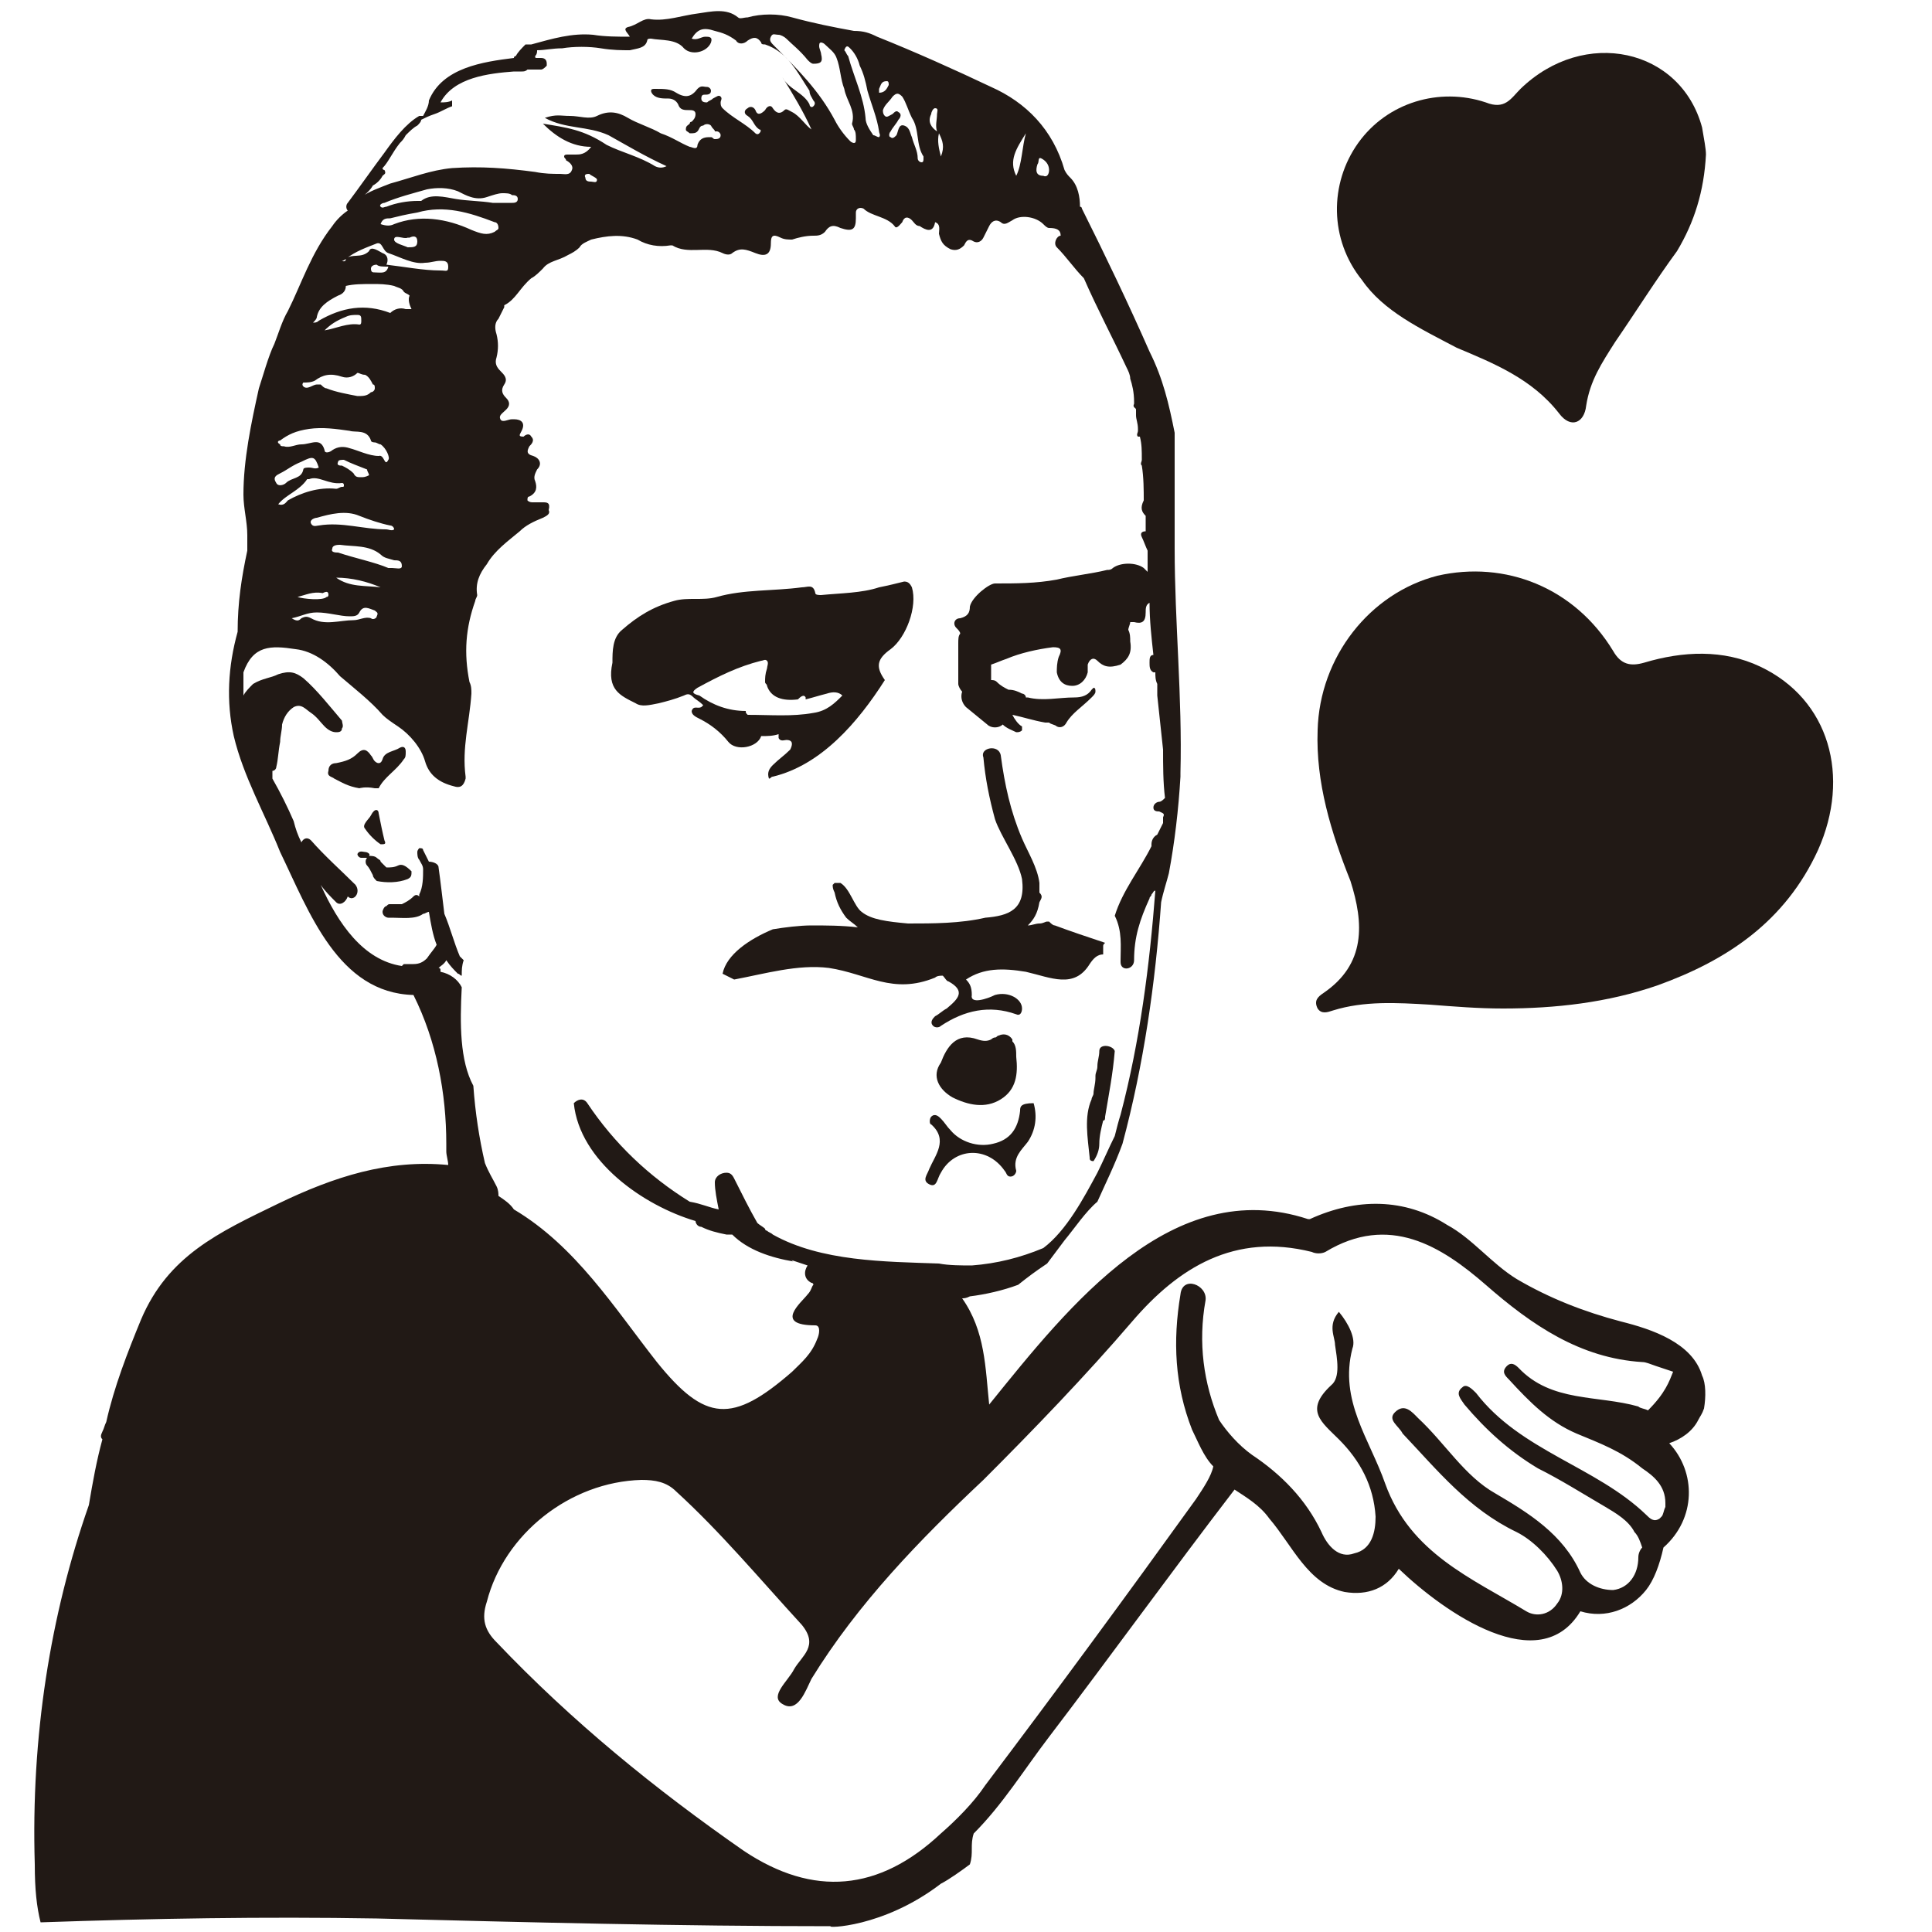
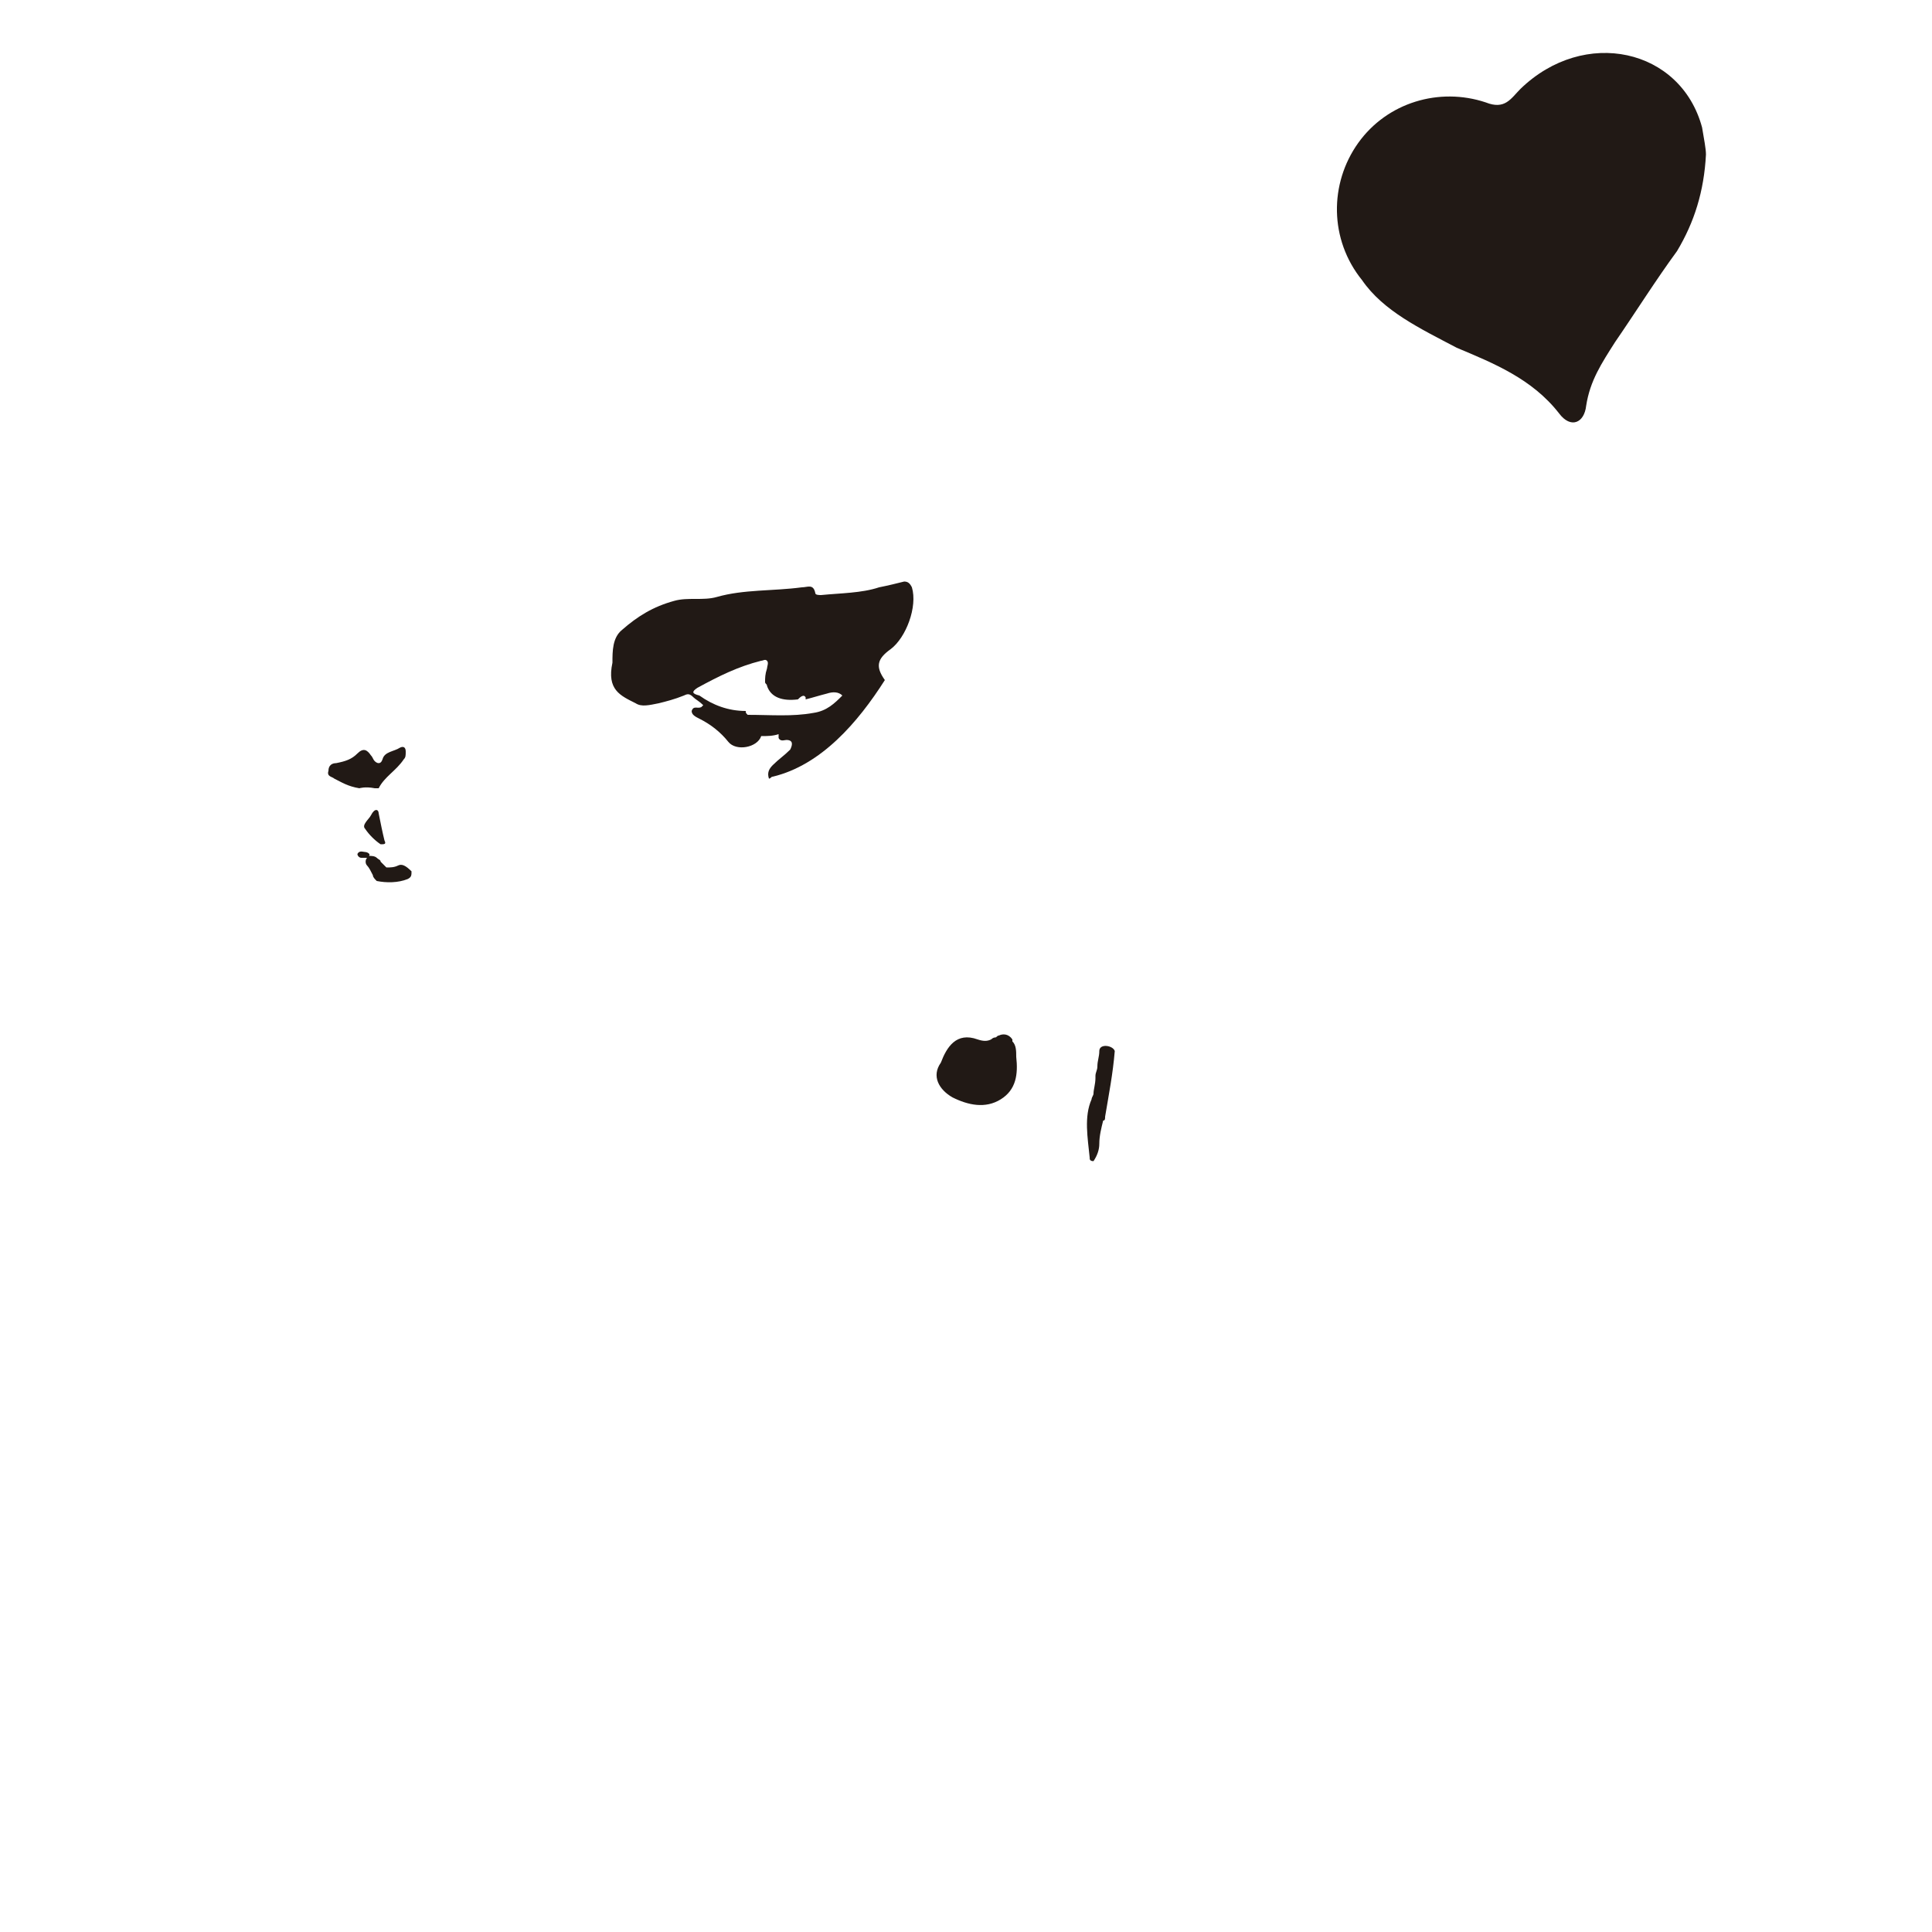
<svg xmlns="http://www.w3.org/2000/svg" version="1.1" id="Layer_1" x="0px" y="0px" viewBox="0 0 100 100" style="enable-background:new 0 0 100 100;" xml:space="preserve">
  <style type="text/css">
	.st0{fill:#211915;}
</style>
-   <path class="st0" d="M91.1,34.5c-1.9-0.9-4-0.8-6-0.2c-0.7,0.2-1.2,0.1-1.6-0.6c-2-3.3-5.6-4.7-9.1-3.9c-3.5,0.9-6.1,4.2-6.2,8  c-0.1,2.7,0.7,5.3,1.7,7.8c0.7,2.2,0.8,4.3-1.4,5.8c-0.3,0.2-0.5,0.4-0.3,0.8c0.2,0.3,0.5,0.2,0.8,0.1c1.6-0.5,3.3-0.4,5-0.3  c1.3,0.1,2.5,0.2,3.8,0.2c2.7,0,5.4-0.3,8-1.2c3.6-1.3,6.6-3.3,8.3-7C95.8,40.2,94.7,36.2,91.1,34.5z" />
  <path class="st0" d="M75.4,18c1.9,0.8,3.9,1.6,5.3,3.4c0.6,0.8,1.3,0.5,1.4-0.4c0.2-1.3,0.8-2.2,1.5-3.3c1.1-1.6,2.1-3.2,3.2-4.7  c0.9-1.5,1.4-3.1,1.5-5c0-0.3-0.1-0.8-0.2-1.4c-1.1-4.1-6.1-5.2-9.4-2c-0.5,0.5-0.8,1.1-1.8,0.7c-2.4-0.8-5.1,0-6.6,2.1  c-1.5,2.1-1.5,5,0.2,7.1C71.6,16.1,73.5,17,75.4,18z" />
  <g>
    <path class="st0" d="M32.9,36.4c0.3,0.2,0.7,0.1,1.2,0c0.4-0.1,0.8-0.2,1.3-0.4c0.2-0.1,0.3-0.1,0.5,0.1c0.1,0.1,0.3,0.2,0.5,0.4   c-0.1,0.1-0.1,0.1-0.1,0.1c-0.2,0.1-0.4-0.1-0.5,0.2c0,0.2,0.2,0.3,0.4,0.4c0.6,0.3,1.1,0.7,1.5,1.2c0.4,0.5,1.5,0.3,1.7-0.3   c0.3,0,0.6,0,0.9-0.1c0,0.1,0,0.1,0,0.2c0.1,0.2,0.3,0.1,0.4,0.1c0.4,0,0.3,0.3,0.2,0.5c-0.3,0.3-0.6,0.5-0.9,0.8   c-0.2,0.2-0.3,0.4-0.2,0.7c0.1,0,0.1-0.1,0.2-0.1c2.5-0.6,4.4-2.8,5.8-5c-0.5-0.7-0.4-1.1,0.3-1.6c0.8-0.6,1.4-2.2,1.1-3.2   c-0.1-0.2-0.2-0.3-0.4-0.3c-0.4,0.1-0.8,0.2-1.3,0.3c-0.9,0.3-2,0.3-3,0.4c-0.1,0-0.3,0-0.3-0.1c-0.1-0.5-0.4-0.3-0.7-0.3   c-1.5,0.2-3,0.1-4.4,0.5c-0.7,0.2-1.5,0-2.2,0.2c-1.1,0.3-1.9,0.8-2.7,1.5c-0.5,0.4-0.5,1.1-0.5,1.7C31.4,35.7,32.1,36,32.9,36.4z    M36.1,35.6c1.1-0.6,2.1-1.1,3.3-1.4c0.1,0,0.2-0.1,0.3,0c0.1,0.1,0,0.3,0,0.4c-0.1,0.3-0.1,0.5-0.1,0.7c0,0.1,0.1,0.1,0.1,0.2   c0.2,0.6,0.8,0.8,1.6,0.7l0,0c0.1-0.1,0.3-0.3,0.4-0.1c0,0,0,0,0,0.1c0.4-0.1,0.7-0.2,1.1-0.3c0.3-0.1,0.6-0.1,0.8,0.1   c-0.4,0.4-0.8,0.8-1.5,0.9c-1.1,0.2-2.2,0.1-3.4,0.1c-0.1-0.1-0.1-0.1-0.1-0.2c-0.9,0-1.7-0.3-2.4-0.8   C35.8,35.9,35.8,35.8,36.1,35.6z" />
    <path class="st0" d="M19.4,40.8c0,0,0.1,0,0.2,0c0.3-0.6,0.9-0.9,1.3-1.5c0.1-0.1,0.1-0.2,0.1-0.4s-0.1-0.3-0.3-0.2   c-0.3,0.2-0.8,0.2-0.9,0.6c-0.1,0.3-0.3,0.2-0.4,0.1c-0.1-0.1-0.1-0.2-0.2-0.3c-0.2-0.3-0.4-0.4-0.7-0.1c-0.3,0.3-0.6,0.4-1.1,0.5   c-0.2,0-0.4,0.1-0.4,0.4c-0.1,0.3,0.2,0.3,0.3,0.4c0.4,0.2,0.7,0.4,1.3,0.5C18.6,40.8,18.9,40.7,19.4,40.8z" />
    <path class="st0" d="M56.9,54.4c0,0.3-0.1,0.5-0.1,0.8c0,0.2-0.1,0.3-0.1,0.5c0,0,0,0,0,0.1c0,0.3-0.1,0.6-0.1,0.8   c0,0.1-0.1,0.2-0.1,0.3c-0.4,0.9-0.2,2-0.1,3c0,0.1,0,0.2,0.2,0.2c0.2-0.3,0.3-0.6,0.3-0.9c0-0.4,0.1-0.8,0.2-1.2   c0.1,0,0.1-0.1,0.1-0.2c0.2-1.2,0.4-2.2,0.5-3.4C57.6,54.1,56.9,54,56.9,54.4z" />
    <path class="st0" d="M19.2,42.2c-0.1,0.2-0.5,0.5-0.3,0.7c0.2,0.3,0.5,0.6,0.8,0.8c0.2,0,0.3,0,0.2-0.2c-0.1-0.4-0.2-0.9-0.3-1.4   C19.6,41.9,19.4,41.8,19.2,42.2z" />
    <path class="st0" d="M20.6,44.8c-0.2,0.1-0.4,0.1-0.6,0.1c-0.1-0.1-0.1-0.1-0.2-0.2l-0.1-0.1c0-0.1-0.1-0.1-0.2-0.2   c-0.1-0.1-0.3-0.1-0.4-0.1c0.1-0.1-0.1-0.2-0.2-0.2s-0.3-0.1-0.4,0.1c0,0.1,0.1,0.2,0.2,0.2s0.2,0,0.3,0c-0.1,0.1-0.1,0.3,0,0.4   s0.2,0.3,0.3,0.5c0,0.1,0.1,0.2,0.2,0.3c0.5,0.1,1.1,0.1,1.6-0.1c0.2-0.1,0.2-0.2,0.2-0.4l0,0l0,0C21,44.8,20.8,44.7,20.6,44.8z" />
-     <path class="st0" d="M44.6,47.2c-0.4-0.3-0.6-1.2-1.1-1.5c-0.1,0-0.1,0-0.2,0h-0.1l-0.1,0.1l0,0c0,0.1,0,0.2,0.1,0.4   c0.1,0.5,0.3,0.9,0.6,1.3c0.2,0.2,0.4,0.3,0.6,0.5c-0.8-0.1-1.7-0.1-2.4-0.1c-0.6,0-1.4,0.1-2,0.2c-1.2,0.5-2.4,1.3-2.6,2.3   c0.2,0.1,0.4,0.2,0.6,0.3c1.6-0.3,3.3-0.8,4.9-0.6c2,0.3,3.3,1.4,5.5,0.5c0.1-0.1,0.3-0.1,0.4-0.1l0,0l0,0c0.1,0.1,0.2,0.3,0.3,0.3   c0.9,0.5,0.5,0.9-0.1,1.4c-0.2,0.1-0.4,0.3-0.6,0.4c-0.1,0.1-0.3,0.3-0.1,0.5c0.1,0.1,0.3,0.1,0.4,0c1.2-0.8,2.5-1.1,3.9-0.6   c0.2,0.1,0.3-0.1,0.3-0.3c0-0.5-0.7-0.9-1.4-0.7c-0.4,0.2-1.3,0.5-1.2,0c0-0.4-0.1-0.6-0.3-0.8c0.9-0.6,1.9-0.6,3.1-0.4   c1.3,0.3,2.5,0.9,3.3-0.4c0.2-0.3,0.4-0.5,0.7-0.5c0-0.1,0-0.2,0-0.2c0-0.1,0-0.1,0-0.2s0-0.1,0.1-0.2c-0.9-0.3-1.8-0.6-2.6-0.9   c-0.1,0-0.2-0.1-0.3-0.2h-0.1c-0.1,0-0.2,0.1-0.4,0.1s-0.4,0.1-0.6,0.1c0.3-0.3,0.5-0.6,0.6-1.2c0.1-0.2,0.2-0.3,0-0.5   c0-0.2,0-0.3,0-0.5c-0.1-0.8-0.6-1.6-0.9-2.3c-0.6-1.4-0.9-2.8-1.1-4.3c-0.1-0.6-1.1-0.4-0.9,0.1c0.1,1.1,0.3,2.1,0.6,3.2   c0.3,0.9,1.2,2.1,1.4,3.1c0.2,1.6-0.7,1.9-1.9,2c-1.3,0.3-2.7,0.3-4,0.3C45.9,47.7,45.1,47.6,44.6,47.2z M48.9,50.1L48.9,50.1   C48.9,50.1,48.8,50.2,48.9,50.1C48.8,50.1,48.8,50.1,48.9,50.1C48.8,50.1,48.8,50.1,48.9,50.1z" />
-     <path class="st0" d="M48.7,97.5c0.4-0.2,1.1-0.7,1.5-1c0.2-0.6,0-1,0.2-1.6c1.5-1.5,2.6-3.3,3.9-5c3.2-4.2,6.3-8.5,9.6-12.8   c0.6,0.4,1.3,0.8,1.8,1.5c1.2,1.4,2,3.4,3.9,3.8c1.2,0.2,2.2-0.2,2.8-1.2c2.4,2.3,7.3,5.7,9.4,2.2c1.3,0.4,2.6-0.1,3.4-1.1   c0.4-0.5,0.7-1.3,0.9-2.2c1.7-1.5,1.7-3.9,0.3-5.4c0.6-0.2,1.2-0.6,1.5-1.2c0.1-0.2,0.2-0.3,0.3-0.6c0.1-0.6,0.1-1.3-0.1-1.7   c-0.5-1.7-2.6-2.4-4.2-2.8c-1.9-0.5-3.7-1.2-5.4-2.2c-1.3-0.8-2.3-2.1-3.6-2.8c-2.2-1.4-4.7-1.4-7.1-0.3c0,0,0,0-0.1,0   c-7-2.3-12.3,4.4-16.5,9.6c-0.2-1.9-0.2-3.8-1.4-5.5c0.1,0,0.2,0,0.4-0.1c0.8-0.1,1.7-0.3,2.5-0.6c0.5-0.4,0.9-0.7,1.5-1.1   c0.3-0.4,0.6-0.8,0.9-1.2c0.5-0.6,1.1-1.5,1.7-2c0.4-0.9,0.9-1.9,1.3-3c1.1-4.1,1.7-8.3,2-12.5c0.1-0.5,0.3-1.1,0.4-1.5   c0.3-1.6,0.5-3.3,0.6-5v-0.1c0,0,0,0,0-0.1c0.1-3.9-0.3-7.8-0.3-11.6v-6c-0.3-1.5-0.6-2.8-1.3-4.2c-1.1-2.5-2.3-5-3.5-7.4   c0,0,0-0.1-0.1-0.1c0-0.5-0.1-1.1-0.5-1.5c-0.1-0.1-0.2-0.2-0.3-0.4c-0.6-2.1-2-3.5-3.8-4.3c-1.9-0.9-3.9-1.8-5.9-2.6   c-0.4-0.2-0.7-0.3-1.2-0.3c-1.1-0.2-2.1-0.4-3.2-0.7c-0.7-0.2-1.6-0.2-2.3,0c-0.2,0-0.4,0.1-0.5,0c-0.6-0.5-1.4-0.3-2.1-0.2   c-0.8,0.1-1.6,0.4-2.4,0.3c-0.4-0.1-0.7,0.3-1.2,0.4c-0.3,0.1,0,0.3,0.1,0.5c-0.6,0-1.3,0-1.9-0.1c-1.1-0.1-2.1,0.2-3.2,0.5h-0.3   c-0.2,0.2-0.4,0.4-0.5,0.6c0,0-0.1,0-0.1,0.1c-1.6,0.2-3.7,0.5-4.4,2.2C22.2,5.5,22,5.8,21.9,6c-0.1,0-0.1,0-0.2,0   c-0.7,0.4-1.3,1.2-1.8,1.9c-0.6,0.8-1.3,1.8-1.9,2.6c-0.1,0.1-0.1,0.3,0,0.4c-0.3,0.2-0.6,0.5-0.8,0.8c-1.1,1.4-1.6,3-2.3,4.4   c-0.3,0.5-0.5,1.2-0.7,1.7c-0.3,0.6-0.6,1.7-0.8,2.3c-0.4,1.8-0.8,3.7-0.8,5.5c0,0.7,0.2,1.4,0.2,2.1v0.8c-0.3,1.4-0.5,2.7-0.5,4.2   c-0.5,1.8-0.6,3.6-0.2,5.4c0.5,2.1,1.6,4,2.4,6c1.5,3.1,3,7.3,6.9,7.4c1.2,2.4,1.7,5.1,1.7,7.7c0,0.1,0,0.1,0,0.2   c0,0.1,0,0.1,0,0.2c0,0.2,0.1,0.5,0.1,0.7c-3.1-0.3-5.9,0.6-8.8,2c-3.1,1.5-5.7,2.7-7.1,6c-0.7,1.7-1.4,3.5-1.8,5.3   c-0.1,0.2-0.1,0.3-0.2,0.5c-0.1,0.2-0.1,0.3,0,0.4c-0.3,1.1-0.5,2.2-0.7,3.4c-2,5.7-3,12-2.8,18.6c0,1.3,0.1,2.2,0.3,3   c5.8-0.2,11.5-0.3,17.4-0.2c7.8,0.2,15.7,0.4,23.5,0.4C42.7,99.8,45.7,99.8,48.7,97.5z M53.7,8.5c0.1-0.1,0-0.4,0.2-0.3   c0.2,0.1,0.4,0.3,0.4,0.6c0,0.2-0.1,0.4-0.3,0.3C53.6,9.1,53.6,8.8,53.7,8.5z M53.1,6.9c-0.2,0.7-0.2,1.6-0.5,2.2   C52.2,8.3,52.6,7.7,53.1,6.9z M48.6,6.9c0.2,0.4,0.3,0.7,0.1,1.2C48.6,7.7,48.5,7.3,48.6,6.9z M48.2,5.9c0-0.1,0.1-0.3,0.2-0.3   c0.2,0,0.1,0.2,0.1,0.3c0,0.3-0.1,0.6,0,0.9C48.2,6.6,48,6.3,48.2,5.9z M46.7,5c0.2,0.3,0.3,0.7,0.5,1.1c0.4,0.6,0.2,1.4,0.6,2v0.1   c0,0.1,0,0.2-0.1,0.2c-0.1,0-0.2-0.1-0.2-0.2c0-0.4-0.2-0.7-0.3-1.1c-0.1-0.2-0.1-0.5-0.4-0.6S46.5,6.8,46.4,7   c-0.1,0.1-0.2,0.2-0.3,0.1c-0.1,0-0.1-0.2,0-0.3c0.1-0.2,0.3-0.4,0.4-0.6c0.1-0.1,0.2-0.3,0-0.4c-0.1-0.1-0.2,0-0.3,0.1   C46,6,45.9,6.1,45.8,6c-0.1-0.1-0.1-0.2-0.1-0.3c0.1-0.3,0.3-0.4,0.5-0.7C46.4,4.8,46.5,4.8,46.7,5z M45.5,4.6   c0.1-0.2,0.1-0.4,0.4-0.4C46,4.2,46,4.3,46,4.4c-0.1,0.2-0.2,0.4-0.5,0.4C45.5,4.8,45.5,4.7,45.5,4.6z M44,2.5   c0.2,0.2,0.4,0.5,0.5,0.9c0.2,0.4,0.3,0.8,0.4,1.3c0.2,0.7,0.5,1.4,0.6,2.1c0,0.1,0.1,0.2,0,0.3c-0.1,0-0.2-0.1-0.3-0.1   c-0.2-0.3-0.4-0.6-0.4-0.9C44.7,5,44.2,4,43.9,2.9c-0.1-0.1-0.1-0.2-0.2-0.3C43.8,2.3,43.9,2.4,44,2.5z M39.9,1.9   c0.1-0.2,0.2-0.1,0.4-0.1c0.1,0,0.3,0.1,0.4,0.2c0.3,0.3,0.7,0.6,1.1,1.1c0.1,0.1,0.2,0.2,0.3,0.2c0.4,0,0.5-0.1,0.4-0.5   c0-0.1-0.1-0.3-0.1-0.4c0-0.1,0-0.2,0.1-0.2c0,0,0.1,0,0.2,0.1c0.2,0.2,0.5,0.4,0.6,0.7c0.2,0.5,0.2,1.1,0.4,1.6   c0.1,0.6,0.6,1.1,0.4,1.8c0,0.1,0.1,0.2,0.1,0.3c0.1,0.1,0.1,0.3,0.1,0.5c0,0.1,0,0.2-0.1,0.2c0,0-0.1,0-0.2-0.1   c-0.3-0.3-0.6-0.7-0.8-1.1c-0.8-1.5-1.9-2.6-3.1-3.8C39.9,2.2,39.8,2.1,39.9,1.9z M19.3,9.6c0.2-0.1,0.4-0.3,0.5-0.5   c0.1-0.1,0.2-0.1,0.1-0.3c0,0-0.1,0-0.1-0.1c0.3-0.3,0.5-0.8,0.9-1.3c0.1-0.1,0.2-0.2,0.3-0.4c0.2-0.2,0.4-0.4,0.6-0.5   c0.1-0.1,0.2-0.2,0.2-0.3c0.2-0.1,0.4-0.2,0.7-0.3s0.6-0.3,0.9-0.4V5.2c-0.2,0.1-0.4,0.1-0.6,0.1c0.7-1.3,2.5-1.5,3.8-1.6H27   c0.1,0,0.2,0,0.3-0.1H28c0.1,0,0.2-0.1,0.3-0.2V3.3C28.3,3.1,28.2,3,28,3c-0.1,0-0.1,0-0.2,0s-0.1,0-0.1-0.1   c0.1-0.1,0.1-0.2,0.1-0.3c0.4,0,0.8-0.1,1.3-0.1c0.6-0.1,1.4-0.1,2,0c0.6,0.1,1.1,0.1,1.5,0.1c0.4-0.1,0.8-0.1,0.9-0.5   C33.5,2,33.6,2,33.7,2c0.5,0.1,1.3,0,1.7,0.5c0.4,0.4,1.2,0.2,1.4-0.3c0.1-0.3-0.1-0.3-0.3-0.3c-0.2,0-0.4,0.2-0.7,0.1   c0.3-0.5,0.6-0.6,1.2-0.4c0.4,0.1,0.7,0.2,1.1,0.5c0.1,0.2,0.4,0.2,0.6,0c0.3-0.2,0.5-0.2,0.7,0.1c0,0.1,0.1,0.1,0.2,0.1   c1.2,0.4,1.7,1.5,2.3,2.4C41.9,4.9,42,5,42.1,5.2c0.1,0.1,0.1,0.2,0,0.3c-0.1,0.1-0.2,0-0.2-0.1c-0.3-0.6-1.1-0.8-1.4-1.4   c0.5,0.8,1.1,1.8,1.5,2.7C41.7,6.5,41.4,6,41,5.8c-0.2-0.1-0.3-0.2-0.4-0.1c-0.2,0.2-0.4,0.2-0.6-0.1c-0.1-0.2-0.3-0.1-0.4,0.1   c-0.2,0.2-0.4,0.3-0.5,0c-0.1-0.2-0.3-0.2-0.4-0.1c-0.2,0.1-0.2,0.3,0,0.4c0.3,0.2,0.3,0.5,0.6,0.7c0.1,0,0.1,0.1,0,0.2   c-0.1,0.1-0.2,0-0.2,0c-0.5-0.5-1.2-0.8-1.7-1.3c-0.1-0.1-0.1-0.2-0.1-0.3s0.1-0.2,0-0.3c-0.1-0.1-0.2,0-0.4,0.1   c-0.1,0.1-0.2,0.1-0.3,0.2c-0.1,0-0.3,0-0.3-0.2c0-0.2,0.1-0.2,0.2-0.2c0.1,0,0.3,0,0.3-0.2c0-0.1-0.1-0.2-0.2-0.2   c-0.2,0-0.3-0.1-0.5,0.1c-0.3,0.4-0.6,0.5-1.1,0.2c-0.3-0.2-0.6-0.2-1.1-0.2c-0.1,0-0.2,0-0.2,0.1c0,0.1,0.1,0.2,0.1,0.2   c0.2,0.2,0.5,0.2,0.8,0.2c0.2,0,0.4,0.1,0.5,0.3c0.1,0.3,0.3,0.3,0.6,0.3c0.1,0,0.3,0,0.3,0.2c0,0.2-0.1,0.3-0.2,0.4   c0,0-0.1,0-0.1,0.1c-0.1,0.1-0.2,0.1-0.2,0.3c0,0.1,0.1,0.1,0.2,0.2c0.2,0,0.3,0,0.4-0.1s0.1-0.3,0.3-0.3c0.1-0.1,0.3-0.1,0.4,0   C36.9,6.7,37,6.7,37,6.8c0,0,0.1,0,0.1,0c0.1,0,0.2,0.1,0.2,0.2c0,0.2-0.2,0.2-0.3,0.2c-0.1,0-0.1-0.1-0.2-0.1c-0.1,0-0.1,0-0.1,0   c-0.3,0-0.5,0.1-0.6,0.4c0,0.3-0.3,0.1-0.4,0.1c-0.5-0.2-0.9-0.5-1.5-0.7c-0.5-0.3-1.2-0.5-1.7-0.8C32,5.8,31.5,5.7,30.9,6   c-0.4,0.2-0.9,0-1.4,0s-0.7-0.1-1.3,0.1c1.1,0.6,2.2,0.4,3.3,0.9c0.9,0.5,1.9,1.1,3,1.6c-0.2,0.1-0.4,0.1-0.6,0   c-0.8-0.5-1.7-0.7-2.5-1.1c-1.2-0.8-2.1-0.9-3.3-1.1c0.7,0.7,1.5,1.2,2.5,1.2C30.3,8,30,8,29.8,8h-0.4c-0.1,0-0.2,0-0.2,0.1   s0.1,0.1,0.1,0.2c0.2,0.1,0.4,0.3,0.3,0.5C29.5,9.1,29.2,9,29,9c-0.4,0-0.8,0-1.3-0.1c-1.5-0.2-2.8-0.3-4.3-0.2   c-1.1,0.1-2.1,0.5-3.2,0.8c-0.5,0.2-1.1,0.4-1.5,0.7C18.9,10.1,19.2,9.8,19.3,9.6z M30.9,9.3c0,0.2-0.2,0.1-0.3,0.1   c-0.1,0-0.3,0-0.3-0.2C30.2,9,30.4,9,30.5,9C30.6,9.1,30.9,9.2,30.9,9.3z M20.4,11.6c-0.2,0.1-0.4,0.1-0.7,0   c0.1-0.3,0.3-0.3,0.5-0.3c0.4-0.1,0.8-0.2,1.4-0.3c1.4-0.4,2.7,0,4,0.5c0.1,0,0.2,0.1,0.2,0.3c0,0.1-0.1,0.1-0.2,0.2   c-0.4,0.2-0.7,0.1-1.2-0.1C23.1,11.3,21.7,11.1,20.4,11.6z M21.6,12.5c0,0.3-0.2,0.3-0.5,0.3c-0.2-0.1-0.7-0.2-0.7-0.4   c0-0.3,0.5,0,0.7-0.1h0.1C21.4,12.2,21.6,12.2,21.6,12.5z M25.5,10.5c-0.6-0.1-1.3-0.1-1.9-0.2c-0.6-0.1-1.3-0.3-1.8,0.1   c0,0-0.1,0-0.2,0c-0.5,0-1.1,0.1-1.6,0.3c-0.1,0-0.2,0.1-0.3,0c-0.1-0.1,0.1-0.2,0.2-0.2c0.7-0.3,1.5-0.5,2.2-0.7   c0.5-0.1,1.1-0.1,1.6,0.1c0.4,0.2,0.9,0.5,1.5,0.3c0.3-0.1,0.6-0.2,0.8-0.2c0.2,0,0.4,0,0.5,0.1c0.1,0,0.3,0,0.3,0.2   c0,0.2-0.2,0.2-0.3,0.2H25.5z M17.9,13.4c0.5-0.4,1.1-0.6,1.6-0.8c0.3-0.1,0.3,0.4,0.6,0.5c0.6,0.2,1.3,0.6,1.9,0.5   c0.3,0,0.5-0.1,0.8-0.1c0.2,0,0.4,0,0.4,0.3S23.1,14,22.8,14c-0.9,0-1.9-0.2-2.8-0.3c0.1-0.2,0.1-0.5-0.2-0.6   c-0.2-0.1-0.6-0.4-0.7-0.1C18.7,13.4,18.2,13.1,17.9,13.4c0,0.2-0.2,0.1-0.2,0.1C17.8,13.5,17.9,13.4,17.9,13.4z M20.1,13.8   c-0.1,0.4-0.4,0.3-0.7,0.3c-0.1,0-0.2,0-0.2-0.2c0-0.1,0.1-0.2,0.3-0.2C19.6,13.8,19.8,13.8,20.1,13.8z M16.4,16.4   c0.1-0.5,0.5-0.8,1.1-1.1c0.3-0.1,0.4-0.3,0.4-0.5c0.4-0.1,0.9-0.1,1.4-0.1c0.3,0,0.7,0,1.1,0.1c0.2,0.1,0.4,0.1,0.5,0.3   c0.1,0.1,0.2,0.1,0.3,0.2c-0.1,0.2,0,0.5,0.1,0.7h-0.1c0,0-0.1,0-0.1,0s0,0-0.1,0c-0.3-0.1-0.6,0-0.8,0.2c-1.3-0.5-2.5-0.3-3.7,0.4   c-0.1,0.1-0.2,0.1-0.3,0.1C16.3,16.6,16.4,16.5,16.4,16.4z M16.5,27.2c-0.1,0-0.3,0.1-0.4-0.1c-0.1-0.2,0.2-0.3,0.3-0.3   c0.7-0.2,1.5-0.4,2.2-0.1c0.5,0.2,1.1,0.4,1.6,0.5c0.1,0,0.2,0.1,0.2,0.2c-0.1,0.1-0.3,0-0.4,0C18.8,27.4,17.7,27,16.5,27.2z    M17,30.8c0,0,0,0.1-0.1,0.1c-0.2,0.2-1.2,0.1-1.5,0c0.4-0.1,0.8-0.3,1.3-0.2C16.9,30.6,17,30.6,17,30.8z M18.7,24.7   c-0.2,0-0.3,0-0.4-0.2c-0.2-0.2-0.4-0.3-0.6-0.4c-0.1,0-0.3,0-0.2-0.2c0-0.1,0.2-0.1,0.3-0.1c0.4,0.2,0.7,0.3,1.2,0.5   c0,0.1,0.1,0.2,0.1,0.3C18.9,24.7,18.8,24.7,18.7,24.7z M17.7,25c0.1,0,0.1,0.1,0.1,0.1c0,0.1,0,0.1-0.1,0.1s-0.2,0.1-0.3,0.1   c-0.9-0.1-1.8,0.2-2.5,0.6c-0.1,0.1-0.2,0.3-0.5,0.2c0.4-0.5,1.1-0.7,1.5-1.3h0.1C16.5,24.6,17,25.1,17.7,25z M16.4,31.7   c0.6,0,1.2,0.2,1.7,0.2c0.2,0,0.4,0,0.5-0.2c0.2-0.4,0.5-0.2,0.8-0.1c0.1,0.1,0.2,0.1,0.1,0.3c0,0.1-0.2,0.2-0.3,0.1   c-0.3-0.1-0.6,0.1-0.9,0.1c-0.7,0-1.5,0.3-2.2-0.1c-0.2-0.1-0.3-0.1-0.5,0c-0.1,0.1-0.2,0.2-0.5,0C15.6,31.9,15.9,31.7,16.4,31.7z    M17.4,29.9c0.8,0,1.6,0.2,2.3,0.5C18.9,30.3,18.1,30.4,17.4,29.9z M17.5,28.6c-0.1,0-0.4,0-0.3-0.2c0-0.2,0.3-0.2,0.4-0.2   c0.7,0.1,1.5,0,2.1,0.5c0.2,0.2,0.4,0.2,0.7,0.3c0.2,0,0.4,0,0.4,0.3c0,0.2-0.3,0.1-0.5,0.1c0,0-0.1,0-0.2,0   C19.4,29.1,18.4,28.9,17.5,28.6z M18.7,16.6c0,0.1,0,0.2-0.1,0.2c-0.6-0.1-1.2,0.2-1.8,0.3c0.3-0.3,0.6-0.5,1.1-0.7   c0.2-0.1,0.4-0.1,0.6-0.1C18.7,16.3,18.7,16.4,18.7,16.6z M15.7,19.8c0.2,0,0.4,0,0.6-0.1c0.4-0.3,0.8-0.4,1.4-0.2   c0.3,0.1,0.6,0,0.8-0.2c0.1,0,0.2,0.1,0.4,0.1c0.2,0.1,0.3,0.3,0.4,0.5c0.1,0,0.1,0.1,0.1,0.2c0,0.1-0.1,0.2-0.2,0.2   c-0.2,0.2-0.4,0.2-0.7,0.2c-0.5-0.1-1.1-0.2-1.6-0.4c-0.1,0-0.2-0.1-0.3-0.2c-0.1,0-0.1,0-0.2,0c-0.2,0-0.5,0.3-0.7,0.1   C15.6,19.9,15.7,19.8,15.7,19.8z M14.5,22.8c0.4-0.3,0.8-0.5,1.5-0.6c0.7-0.1,1.4,0,2.1,0.1c0.3,0.1,0.9-0.1,1.1,0.5   c0,0.1,0.2,0.1,0.2,0.1c0.1,0,0.2,0.1,0.3,0.1c0.3,0.2,0.5,0.7,0.4,0.8c-0.2,0.4-0.2-0.3-0.5-0.2c-0.5,0-1.1-0.3-1.5-0.4   c-0.3-0.1-0.6-0.1-0.9,0.1c-0.1,0.1-0.4,0.2-0.4,0c-0.2-0.7-0.7-0.3-1.2-0.3c-0.3,0-0.6,0.2-0.9,0.1c-0.1,0-0.2,0-0.2-0.1   C14.3,22.9,14.4,22.8,14.5,22.8z M14.5,24.5c0.4-0.2,0.6-0.4,1.1-0.6c0.6-0.3,0.7-0.3,0.9,0.3c-0.2,0.1-0.3,0-0.5,0   c-0.1,0-0.3,0-0.3,0.1c-0.1,0.5-0.6,0.4-0.9,0.7c-0.1,0.1-0.4,0.2-0.5,0C14.1,24.7,14.3,24.6,14.5,24.5z M23.9,51.1   c-0.2-0.4-0.6-0.7-1.1-0.8c0,0,0,0,0-0.1s-0.1-0.1-0.1-0.1c0.1-0.1,0.3-0.2,0.4-0.4c0.2,0.3,0.4,0.5,0.6,0.7c0.1,0,0.1,0.1,0.2,0.1   c0-0.3,0-0.5,0.1-0.8c-0.1-0.1-0.1-0.1-0.2-0.2c-0.3-0.7-0.5-1.5-0.8-2.2c-0.1-0.8-0.2-1.7-0.3-2.4c0-0.2-0.3-0.3-0.5-0.3   c-0.1-0.2-0.2-0.4-0.3-0.6c0-0.1-0.1-0.1-0.2-0.1c0,0-0.1,0.1-0.1,0.2c0,0.1,0,0.3,0.1,0.4c0.1,0.2,0.2,0.3,0.2,0.5   c0,0.4,0,0.9-0.2,1.3c0,0,0,0,0,0.1c-0.1-0.1-0.2-0.1-0.3,0c-0.2,0.2-0.4,0.3-0.6,0.4h-0.6c-0.1,0-0.1,0-0.2,0.1   c-0.1,0-0.2,0.2-0.2,0.3c0,0.2,0.2,0.3,0.3,0.3c0.1,0,0.1,0,0.2,0c0.5,0,1.2,0.1,1.6-0.2c0.1,0,0.2-0.1,0.3-0.1   c0.1,0.6,0.2,1.2,0.4,1.7c-0.1,0.2-0.3,0.4-0.5,0.7c-0.2,0.2-0.4,0.3-0.7,0.3h-0.5c0,0,0,0-0.1,0.1c-2-0.3-3.3-2.2-4.2-4.2   c0.2,0.3,0.5,0.6,0.8,0.9c0.2,0.2,0.5,0,0.6-0.3c0.3,0.3,0.7-0.2,0.4-0.6c-0.7-0.7-1.6-1.5-2.3-2.3c-0.2-0.2-0.4-0.1-0.5,0.1   c-0.2-0.4-0.3-0.7-0.4-1.1c-0.3-0.7-0.7-1.5-1.1-2.2v-0.3c0,0,0,0,0-0.1c0.1,0,0.2-0.1,0.2-0.2c0.1-0.4,0.1-0.8,0.2-1.3   c0-0.3,0.1-0.6,0.1-0.9c0.1-0.4,0.3-0.7,0.6-0.9c0.4-0.2,0.6,0.1,0.9,0.3c0.3,0.2,0.5,0.5,0.7,0.7c0.2,0.2,0.4,0.3,0.6,0.3   c0.1,0,0.3,0,0.3-0.2c0.1-0.1,0-0.3,0-0.4c-0.6-0.7-1.3-1.6-2-2.2c-0.4-0.3-0.7-0.4-1.3-0.2c-0.4,0.2-0.8,0.2-1.3,0.5   c-0.2,0.2-0.4,0.4-0.5,0.6v-1.2c0.5-1.4,1.4-1.4,2.7-1.2c0.9,0.1,1.7,0.7,2.3,1.4c0.7,0.6,1.6,1.3,2.2,2c0.2,0.2,0.5,0.4,0.8,0.6   c0.6,0.4,1.2,1.1,1.4,1.8c0.2,0.7,0.7,1.1,1.5,1.3c0.3,0.1,0.5,0,0.6-0.4v-0.1c-0.2-1.5,0.2-2.8,0.3-4.3c0-0.2,0-0.4-0.1-0.6   c-0.3-1.5-0.2-2.8,0.3-4.2c0-0.1,0.1-0.2,0.1-0.3c-0.1-0.6,0.1-1.1,0.5-1.6c0.4-0.7,1.1-1.2,1.7-1.7c0.3-0.3,0.7-0.5,1.2-0.7   c0.2-0.1,0.4-0.2,0.3-0.4C28.5,26,28.3,26,28.1,26h-0.5c-0.1,0-0.2,0-0.3-0.1c0-0.1,0-0.2,0.1-0.2c0.4-0.2,0.4-0.5,0.3-0.8   c-0.1-0.2,0-0.4,0.1-0.6c0.3-0.3,0.1-0.6-0.2-0.7c-0.4-0.1-0.3-0.3-0.2-0.5c0.1-0.1,0.3-0.3,0.1-0.5c-0.1-0.2-0.3-0.1-0.4,0   c-0.3,0-0.2-0.1-0.1-0.3c0.2-0.4,0-0.6-0.4-0.6h-0.1c-0.2,0-0.5,0.2-0.6,0c-0.1-0.2,0.1-0.3,0.3-0.5c0.2-0.2,0.2-0.4,0-0.6   c-0.2-0.2-0.3-0.4-0.1-0.7c0.2-0.3,0-0.5-0.2-0.7c-0.2-0.2-0.3-0.4-0.2-0.7c0.1-0.4,0.1-0.8,0-1.2c-0.1-0.3-0.1-0.6,0.1-0.8   c0.1-0.2,0.2-0.4,0.3-0.6v-0.1c0.6-0.3,0.8-0.9,1.4-1.4c0.2-0.1,0.4-0.3,0.6-0.5c0.3-0.4,0.8-0.4,1.3-0.7c0.2-0.1,0.4-0.2,0.6-0.4   c0.1-0.2,0.4-0.3,0.6-0.4c0.8-0.2,1.6-0.3,2.4,0c0.5,0.3,1.1,0.4,1.7,0.3h0.1c0.8,0.5,1.8,0,2.6,0.4c0.2,0.1,0.4,0.1,0.5,0   c0.4-0.3,0.7-0.2,1.2,0c0.5,0.2,0.8,0.1,0.8-0.5c0-0.4,0.1-0.5,0.5-0.3c0.2,0.1,0.4,0.1,0.6,0.1c0.3-0.1,0.7-0.2,1.1-0.2   c0.2,0,0.4,0,0.6-0.2c0.2-0.3,0.4-0.4,0.8-0.2c0.6,0.2,0.8,0.1,0.8-0.5v-0.3c0-0.2,0.2-0.3,0.4-0.2c0.4,0.4,1.2,0.4,1.6,0.9   c0.1,0.2,0.3-0.1,0.4-0.2c0.1-0.3,0.3-0.3,0.5-0.1c0.1,0.1,0.2,0.3,0.4,0.3c0.3,0.2,0.7,0.4,0.8-0.2c0.3,0.1,0.2,0.4,0.2,0.6   c0.1,0.4,0.2,0.6,0.6,0.8c0.3,0.1,0.5,0,0.7-0.2c0.1-0.2,0.2-0.4,0.5-0.2c0.2,0.1,0.4,0,0.5-0.2c0.1-0.2,0.2-0.4,0.3-0.6   c0.1-0.2,0.3-0.4,0.6-0.2c0.2,0.2,0.4,0,0.6-0.1c0.4-0.3,1.2-0.2,1.6,0.2c0.1,0.1,0.2,0.2,0.3,0.2c0.4,0,0.6,0.1,0.6,0.4   c-0.2,0-0.4,0.4-0.2,0.6c0.5,0.5,0.9,1.1,1.4,1.6c0.7,1.6,1.5,3.1,2.2,4.6c0.1,0.2,0.2,0.4,0.2,0.6c0.1,0.3,0.2,0.7,0.2,1.2   c0,0,0,0,0,0.1c-0.1,0.2,0.1,0.2,0.1,0.3c0,0,0,0,0,0.1s0,0.2,0,0.2c0,0.2,0.1,0.4,0.1,0.7c0,0,0,0,0,0.1c0,0.1-0.1,0.2,0,0.3   c0,0,0,0,0.1,0c0.1,0.4,0.1,0.7,0.1,1.2c0,0.1-0.1,0.2,0,0.3c0.1,0.6,0.1,1.3,0.1,1.8c-0.2,0.4-0.1,0.6,0.1,0.8v0.8   c-0.2,0-0.3,0.1-0.2,0.3c0.1,0.2,0.2,0.5,0.3,0.7v1.1c-0.1-0.1-0.2-0.2-0.2-0.2c-0.4-0.3-1.2-0.3-1.6,0c-0.1,0.1-0.2,0.1-0.3,0.1   c-0.8,0.2-1.8,0.3-2.6,0.5c-1.1,0.2-2.1,0.2-3.2,0.2c-0.3,0-1.2,0.7-1.3,1.2c0,0.3-0.1,0.5-0.5,0.6c-0.3,0-0.4,0.3-0.2,0.5   c0.1,0.1,0.2,0.2,0.2,0.3c-0.1,0.1-0.1,0.3-0.1,0.5v2.1c0,0.1,0.1,0.3,0.2,0.4c-0.1,0.3,0,0.6,0.2,0.8l1.1,0.9   c0.2,0.2,0.6,0.2,0.8,0c0.2,0.2,0.5,0.3,0.7,0.4c0.1,0,0.2,0,0.3-0.1v-0.2c-0.2-0.1-0.4-0.4-0.5-0.6c0.5,0.1,1.1,0.3,1.7,0.4   c0.1,0,0.1,0,0.2,0c0.1,0.1,0.3,0.1,0.4,0.2c0.2,0.1,0.4,0,0.5-0.2c0.3-0.5,0.8-0.8,1.3-1.3c0.1-0.1,0.2-0.2,0.2-0.3   c0-0.1,0-0.2-0.1-0.2l-0.1,0.1c-0.2,0.3-0.5,0.4-0.9,0.4c-0.8,0-1.6,0.2-2.4,0h-0.1c0-0.1-0.1-0.2-0.2-0.2   c-0.2-0.1-0.4-0.2-0.7-0.2c-0.2-0.1-0.4-0.2-0.6-0.4c-0.1-0.1-0.2-0.1-0.3-0.1v-0.8c0.3-0.1,0.5-0.2,0.8-0.3   c0.7-0.3,1.6-0.5,2.4-0.6c0.4,0,0.5,0.1,0.3,0.5c-0.1,0.3-0.1,0.6-0.1,0.8c0.1,0.5,0.4,0.7,0.8,0.7s0.7-0.3,0.8-0.7v-0.4   c0.1-0.3,0.3-0.4,0.5-0.2c0.3,0.3,0.6,0.4,1.2,0.2c0.4-0.3,0.6-0.6,0.5-1.2c0-0.2,0-0.4-0.1-0.6c0-0.1,0.1-0.3,0.1-0.4   c0.1,0,0.1,0,0.2,0c0.4,0.1,0.6,0,0.6-0.5c0-0.2,0-0.4,0.2-0.5c0,0.9,0.1,1.8,0.2,2.7c-0.2,0-0.2,0.2-0.2,0.4c0,0.2,0,0.4,0.2,0.5   c0,0,0,0,0.1,0c0,0.2,0,0.4,0.1,0.6v0.6c0.1,0.9,0.2,1.9,0.3,2.8c0,0.8,0,1.7,0.1,2.5c-0.1,0.1-0.2,0.2-0.3,0.2   c-0.1,0-0.3,0.1-0.3,0.3c0,0.2,0.2,0.2,0.3,0.2c0.2,0.1,0.3,0.1,0.2,0.3v0.3c-0.1,0.2-0.2,0.4-0.3,0.6c-0.2,0.1-0.3,0.3-0.3,0.5   v0.1c-0.6,1.2-1.5,2.3-1.9,3.6C58.1,48.2,58,49,58,49.7v0.1c0,0.5,0.7,0.4,0.7-0.1c0-1.2,0.3-2.1,0.8-3.2c0-0.1,0.1-0.1,0.1-0.2   c0.1-0.1,0.1-0.2,0.2-0.2c-0.3,3.9-0.8,7.8-1.8,11.6c-0.1,0.3-0.2,0.7-0.3,1.1c-0.3,0.6-0.6,1.3-0.9,1.9c-0.7,1.3-1.6,3-2.8,3.9   c-1.2,0.5-2.4,0.8-3.7,0.9c-0.5,0-1.2,0-1.7-0.1c-2.8-0.1-6.1-0.1-8.6-1.5c-0.1-0.1-0.2-0.1-0.3-0.2c0,0-0.1,0-0.1-0.1   c-0.1-0.1-0.3-0.2-0.4-0.3c-0.4-0.7-0.8-1.5-1.2-2.3c-0.1-0.2-0.2-0.3-0.4-0.3c-0.3,0-0.6,0.2-0.6,0.5c0,0.4,0.1,0.9,0.2,1.4   c-0.5-0.1-0.9-0.3-1.5-0.4c-2.1-1.3-3.9-3-5.3-5.1c-0.2-0.3-0.5-0.2-0.7,0c0.3,3,3.6,5.3,6.3,6.1c0,0.1,0.1,0.3,0.3,0.3   c0.4,0.2,0.8,0.3,1.3,0.4h0.3c0.8,0.8,2,1.2,3.2,1.4c-0.1,0-0.1-0.1-0.2-0.1c0.3,0.1,0.6,0.2,0.9,0.3c-0.2,0.3-0.2,0.7,0.2,0.9   c0,0,0.1,0,0.1,0.1c-0.1,0.1-0.1,0.3-0.3,0.5c-0.3,0.4-1.8,1.6,0.4,1.6c0.3,0,0.2,0.5,0.1,0.7C42,70.1,41.5,70.5,41,71   c-3.1,2.7-4.5,2.6-7-0.5c-2.2-2.8-4.2-6-7.4-7.9c-0.2-0.3-0.5-0.5-0.8-0.7c0-0.1,0-0.3-0.1-0.5c-0.2-0.4-0.4-0.7-0.6-1.2   c-0.3-1.3-0.5-2.6-0.6-4C23.8,54.9,23.8,53,23.9,51.1z M85.3,73c-0.2-0.1-0.4-0.1-0.5-0.2c-2.1-0.6-4.5-0.2-6.2-2   c-0.2-0.2-0.4-0.3-0.6-0.1c-0.3,0.3-0.1,0.5,0.1,0.7c1.1,1.2,2.1,2.2,3.5,2.8c1.2,0.5,2.3,0.9,3.4,1.8c0.6,0.4,1.2,0.9,1.2,1.8   c0,0.1,0,0.1,0,0.2c-0.1,0.2-0.1,0.4-0.2,0.5c0,0,0,0-0.1,0.1c-0.3,0.2-0.5,0-0.7-0.2c-2.6-2.5-6.5-3.3-8.8-6.3   c-0.2-0.2-0.5-0.5-0.7-0.3c-0.4,0.3-0.1,0.6,0.1,0.9c1.1,1.3,2.3,2.4,3.8,3.3c1.2,0.6,2.3,1.3,3.5,2c0.5,0.3,1.2,0.7,1.5,1.3   c0.2,0.2,0.3,0.5,0.4,0.8c-0.1,0.1-0.2,0.3-0.2,0.5c0,0.9-0.5,1.6-1.3,1.7c-0.7,0-1.4-0.3-1.7-0.9c-0.9-2-2.7-3.1-4.4-4.1   c-1.6-0.9-2.6-2.6-4-3.9c-0.3-0.3-0.7-0.8-1.2-0.3c-0.4,0.4,0.2,0.7,0.4,1.1c1.8,1.9,3.4,3.9,5.9,5.1c0.8,0.4,1.6,1.2,2.1,2   c0.3,0.5,0.4,1.2,0,1.7c-0.4,0.6-1.1,0.7-1.6,0.4c-2.8-1.7-6-3-7.3-6.6c-0.8-2.3-2.4-4.3-1.7-7c0.2-0.5-0.2-1.3-0.7-1.9   c-0.6,0.7-0.2,1.3-0.2,1.7c0.1,0.7,0.3,1.7-0.2,2.1c-1.4,1.3-0.5,1.9,0.4,2.8c1.1,1.1,1.8,2.4,1.9,4c0,0.8-0.2,1.7-1.1,1.9   c-0.8,0.3-1.4-0.4-1.7-1.1c-0.8-1.7-2.1-3-3.6-4c-0.7-0.5-1.3-1.2-1.7-1.8c-0.8-1.9-1.1-4-0.7-6.2c0.1-0.8-1.2-1.3-1.3-0.3   c-0.4,2.4-0.3,4.7,0.6,7c0.3,0.6,0.6,1.4,1.1,1.9c-0.1,0.5-0.5,1.1-0.9,1.7c-3.6,5-7.2,9.9-10.9,14.8c-0.6,0.9-1.5,1.8-2.3,2.5   c-3.2,3-6.6,3.3-10.2,0.9c-4.6-3.2-8.9-6.7-12.8-10.8c-0.6-0.6-0.8-1.2-0.5-2.1c0.9-3.5,4.3-6.2,8-6.3c0.7,0,1.3,0.1,1.8,0.6   c2.3,2.1,4.3,4.5,6.5,6.9c0.9,1.1,0,1.6-0.4,2.3c-0.3,0.6-1.3,1.4-0.6,1.8c0.8,0.5,1.2-0.7,1.5-1.3c2.4-3.9,5.6-7.2,8.9-10.3   c2.6-2.6,5.3-5.4,7.7-8.2s5.3-4.6,9.3-3.6c0.2,0.1,0.5,0.1,0.7,0c3.3-2,6-0.3,8.3,1.7c2.4,2.1,4.9,3.8,8.1,4c0.2,0,0.4,0.1,0.7,0.2   c0.3,0.1,0.6,0.2,0.9,0.3C86.4,71.5,86.2,72.1,85.3,73z" />
-     <path class="st0" d="M43.6,66.7c-0.1,0-0.2,0-0.3,0l-0.1-0.1C43.3,66.6,43.4,66.7,43.6,66.7z" />
    <path class="st0" d="M49.3,56.8c0.8,0.4,1.7,0.6,2.5,0.1c0.8-0.5,0.9-1.3,0.8-2.2l0,0c0-0.3,0-0.6-0.2-0.8l0,0l0,0v-0.1   c-0.2-0.3-0.5-0.3-0.7-0.2l0,0c-0.1,0-0.1,0.1-0.2,0.1c-0.1,0-0.2,0.1-0.2,0.1l0,0c-0.2,0.1-0.4,0.1-0.7,0   c-1.1-0.4-1.6,0.4-1.9,1.2C48.2,55.7,48.6,56.4,49.3,56.8z" />
-     <path class="st0" d="M52.8,57.5c-0.1,0.9-0.5,1.5-1.4,1.7c-0.8,0.2-1.7-0.1-2.2-0.7c-0.2-0.2-0.3-0.4-0.5-0.6   c-0.1-0.1-0.3-0.3-0.5-0.1c-0.1,0.1-0.1,0.4,0,0.4c0.9,0.8,0.2,1.6-0.1,2.3c-0.1,0.3-0.4,0.6,0,0.8s0.4-0.3,0.6-0.6   c0.7-1.3,2.4-1.4,3.3-0.1c0.1,0.1,0.1,0.3,0.3,0.3s0.3-0.2,0.3-0.3c-0.2-0.7,0.3-1.1,0.6-1.5c0.4-0.6,0.5-1.3,0.3-2   C52.8,57.1,52.8,57.3,52.8,57.5z" />
  </g>
</svg>